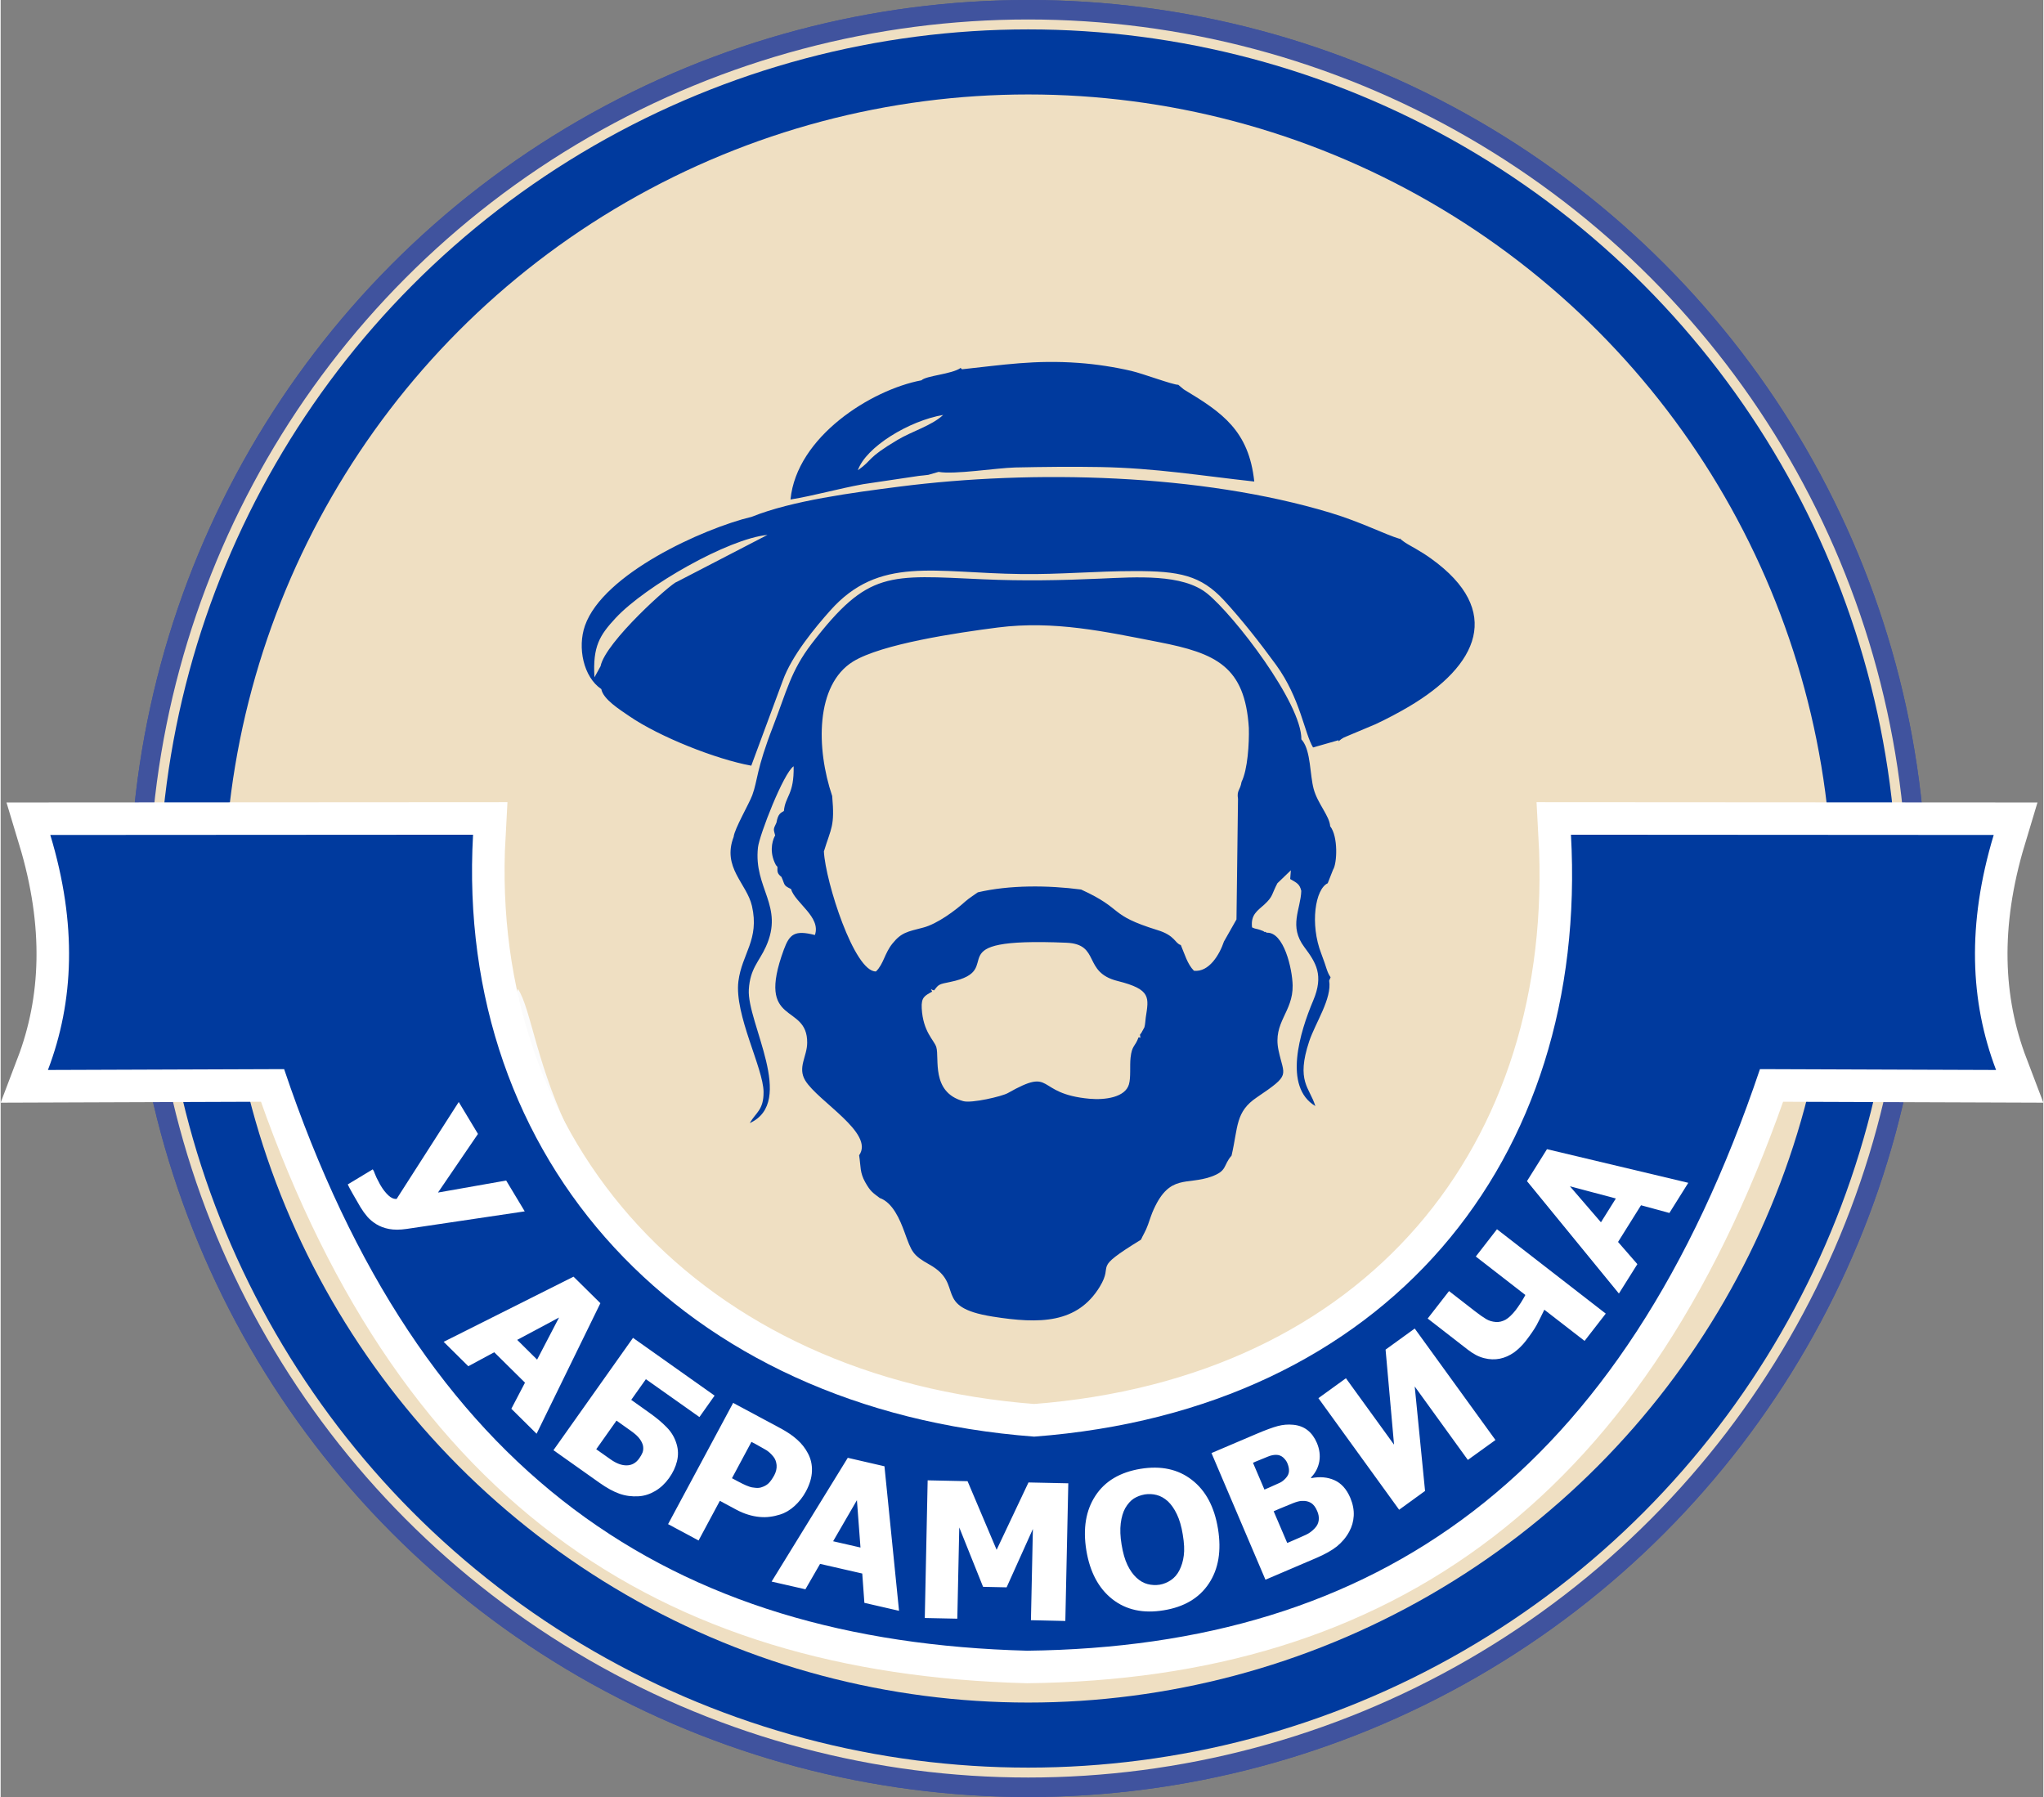
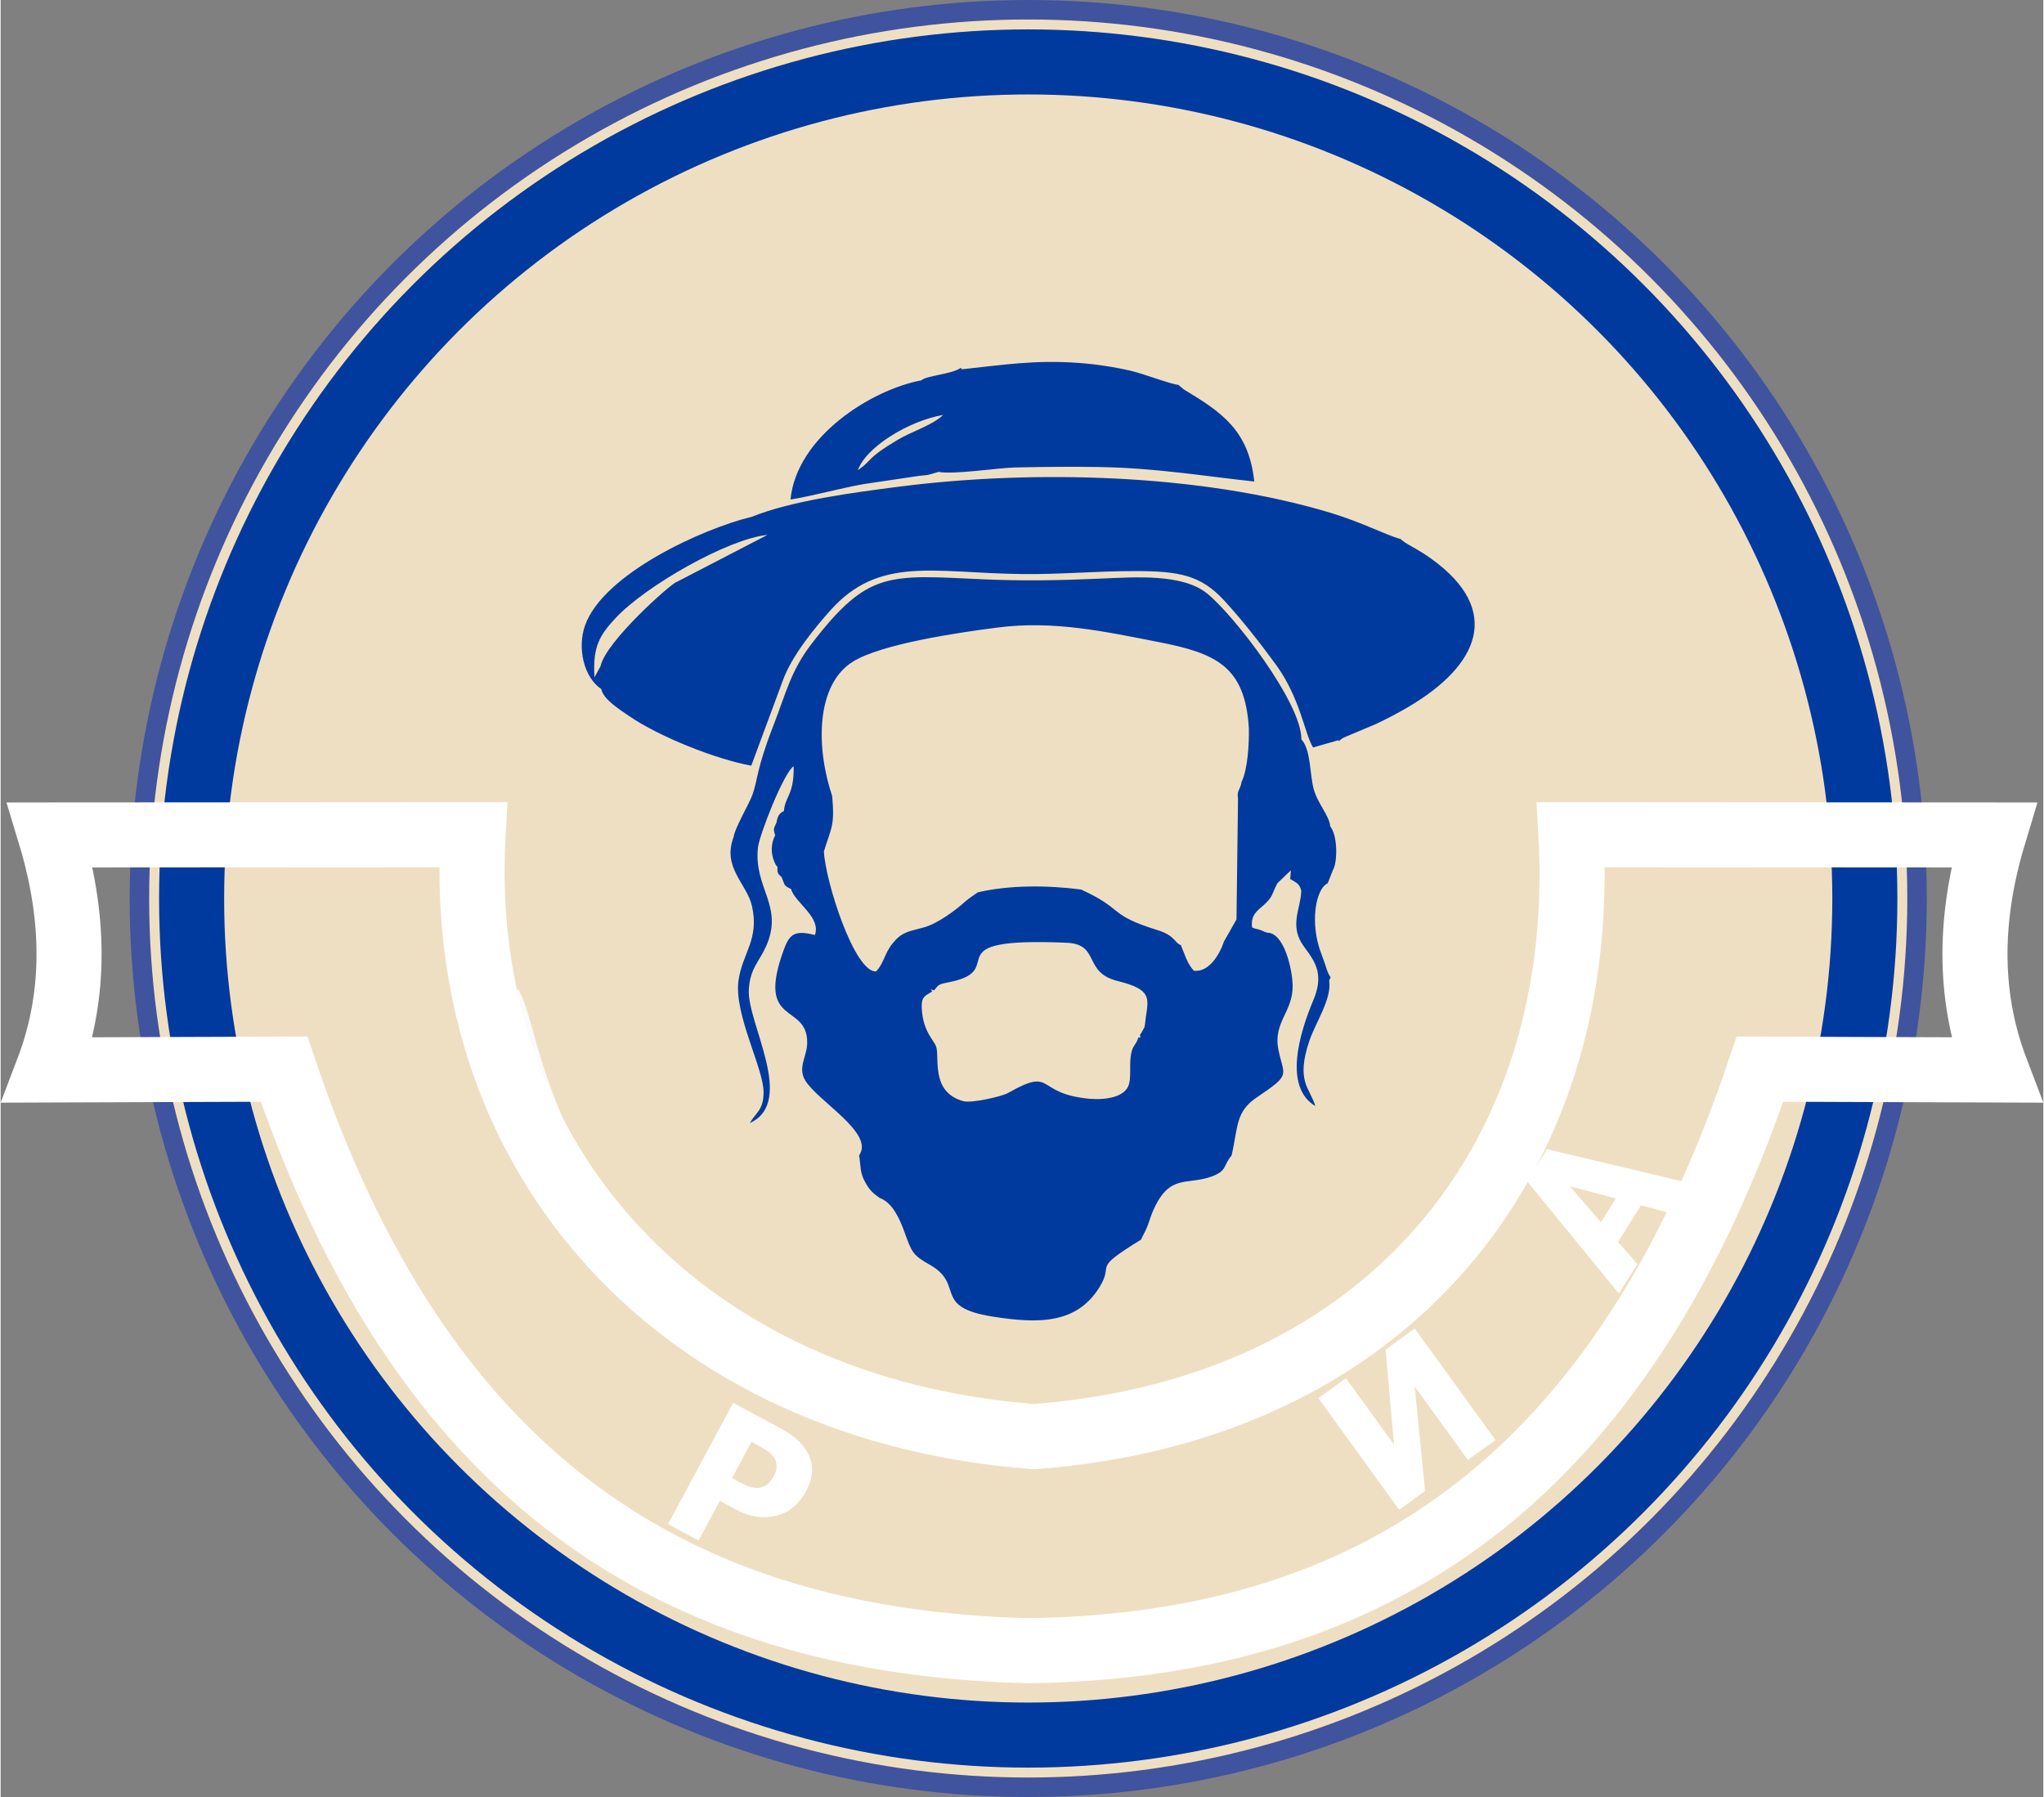
<svg xmlns="http://www.w3.org/2000/svg" xml:space="preserve" width="1308px" height="1150px" version="1.1" style="shape-rendering:geometricPrecision; text-rendering:geometricPrecision; image-rendering:optimizeQuality; fill-rule:evenodd; clip-rule:evenodd" viewBox="0 0 241.11 212.12">
  <rect x="0" y="0" width="241.11" height="212.12" fill="#808080" stroke="none" />
  <defs>
    <style type="text/css">
   
    .str0 {stroke:#40539E;stroke-width:2.3;stroke-miterlimit:22.926}
    .str2 {stroke:white;stroke-width:7.68;stroke-miterlimit:22.926}
    .str1 {stroke:#003A9E;stroke-width:7.68;stroke-miterlimit:22.926}
    .fil1 {fill:none}
    .fil5 {fill:white}
    .fil3 {fill:#003A9E}
    .fil0 {fill:#EFDFC2}
    .fil2 {fill:#FBFBFB}
    .fil4 {fill:white;fill-rule:nonzero}
   
  </style>
  </defs>
  <g id="Слой_x0020_1">
    <circle class="fil0 str0" cx="121.29" cy="106.06" r="104.91" />
-     <circle class="fil0 str0" cx="121.29" cy="106.06" r="104.91" />
    <circle class="fil1 str1" cx="121.29" cy="106.06" r="98.75" />
    <path class="fil2" d="M56.82 120.12c1.7,10.64 8.43,21.92 13.5,27.9 4.82,5.68 13.8,14.51 23.07,17.67 -0.4,-1.49 -0.22,-0.94 0.71,-2.21l2.18 -2.1c-32.63,-16.59 -32.08,-39.94 -35.22,-44.64 -0.43,1.11 -1.14,3.6 -1.13,3.91 -2.61,0.14 -0.85,0.48 -3.11,-0.53z" />
    <path class="fil3" d="M109.95 117.05c-0.26,-0.51 -0.12,-0.18 0.24,-0.15 0.54,-0.73 0.57,-0.72 1.89,-0.99 7.08,-1.44 -2.3,-5.3 13.71,-4.63 4.06,0.17 1.89,3.49 6.06,4.52 4.01,1 3.66,1.97 3.31,4.33 -0.05,0.37 -0.06,0.8 -0.16,1.14l-0.39 0.71c-0.01,-0.04 -0.08,0.11 -0.13,0.16 0.08,0.6 0.1,0.29 -0.17,0.31 -0.4,1.12 -0.78,0.92 -0.94,2.4 -0.11,0.95 0.05,2.31 -0.19,3.14 -0.44,1.55 -2.82,1.87 -4.64,1.71 -6.59,-0.59 -4.06,-3.84 -9.66,-0.67 -0.66,0.38 -4.27,1.23 -5.26,0.95 -3.84,-1.06 -2.79,-5.07 -3.18,-6.38 -0.25,-0.82 -1.57,-1.78 -1.72,-4.58 -0.07,-1.31 0.35,-1.47 1.23,-1.97zm-13.84 -6.68c-2.4,-0.61 -2.99,-0.11 -3.67,1.73 -3.36,9.16 2.8,6.19 2.76,10.99 -0.01,1.62 -1.16,2.91 -0.23,4.45 1.51,2.48 8.21,6.21 6.36,8.83 0.21,1.35 0.07,2.02 0.72,3.18 0.64,1.14 0.92,1.25 1.71,1.86 1.53,0.54 2.38,2.53 2.93,4.04 0.85,2.35 0.96,2.71 2.96,3.83 4.23,2.38 0.24,4.99 7.44,6.13 5.58,0.89 9.98,0.81 12.63,-3.5 1.8,-2.94 -1.13,-1.88 4.88,-5.58 0.24,-0.56 0.55,-0.98 0.83,-1.78 0.23,-0.63 0.41,-1.25 0.68,-1.82 1.9,-4.17 3.9,-2.82 6.76,-3.83 1.97,-0.7 1.39,-1.32 2.42,-2.49 0.79,-3.41 0.44,-5.17 2.99,-6.88 4.08,-2.76 3.21,-2.43 2.55,-5.57 -0.69,-3.29 1.73,-4.49 1.67,-7.64 -0.04,-2 -1.05,-6.34 -3.06,-6.22 -0.06,-0.04 -0.16,-0.15 -0.2,-0.09 -0.03,0.05 -0.15,-0.08 -0.2,-0.1l-0.4 -0.15c-0.5,-0.17 -0.47,-0.07 -0.93,-0.29 -0.19,-1.52 0.69,-2 1.44,-2.69 1.07,-0.98 0.86,-1.22 1.55,-2.52l1.59 -1.53 -0.08 1.03c0.79,0.46 1.12,0.59 1.31,1.4 -0.07,2.2 -1.51,4.15 0.37,6.65 1.36,1.82 2.31,3.28 1.04,6.29 -1.57,3.72 -3.57,10.18 0.25,12.46 -0.67,-2.2 -2.31,-2.89 -0.72,-7.66 0.73,-2.17 2.7,-5.04 2.35,-7.14l0.17 -0.4c-0.46,-0.66 -0.45,-1.11 -1.1,-2.79 -1.36,-3.5 -0.71,-7.63 0.76,-8.31l0.63 -1.6c0.48,-0.73 0.62,-3.92 -0.34,-5.13 -0.07,-1.21 -1.49,-2.68 -1.95,-4.41 -0.45,-1.67 -0.33,-4.39 -1.31,-5.68l-0.14 -0.16c0.06,-4.26 -7.95,-14.67 -11.13,-17.23 -2.91,-2.34 -8.37,-1.93 -12.61,-1.75 -4.7,0.21 -9.12,0.29 -13.81,0.08 -11.19,-0.5 -13.57,-1.09 -20.25,7.6 -2.46,3.21 -2.95,5.61 -4.56,9.77 -2,5.15 -1.8,6.34 -2.45,8.11 -0.38,1.03 -2.1,3.97 -2.2,4.92 -1.39,3.63 1.55,5.5 2.16,8.16 0.91,3.98 -1.18,5.62 -1.6,8.89 -0.49,3.95 2.95,10.25 2.97,13.06 0.02,2.15 -0.92,2.43 -1.63,3.68 5.51,-2.5 -0.34,-11.84 -0.11,-15.76 0.15,-2.5 1.21,-3.28 2.01,-5.05 2.19,-4.82 -1.47,-6.9 -0.93,-11.73 0.16,-1.44 3.02,-8.8 4.21,-9.58 0.07,3.37 -0.99,3.49 -1.15,5.28 -0.37,0.23 -0.69,0.3 -0.88,1.38 -0.37,0.79 -0.37,0.7 -0.15,1.51 -0.19,0.29 -0.76,1.6 -0.07,3.17 0.19,0.42 0.11,0.26 0.34,0.53l-0.01 0.05 0.01 0c-0.02,0.54 -0.02,0.75 0.47,1.14 0.44,0.95 0.18,0.98 1.13,1.43 0.48,1.64 3.57,3.3 2.82,5.43zm-25.3 -31.73l-0.72 1.31c-0.22,-3.67 0.62,-4.97 2.51,-7.01 3.54,-3.79 13.29,-9.35 17.91,-9.8l-10.71 5.55c-0.58,0.1 -8.42,7.07 -8.99,9.95zm17.88 -17.65c-5.87,1.42 -17.58,6.76 -19.72,12.86 -0.91,2.59 -0.18,6.07 1.93,7.49 0.21,1.2 2.19,2.43 3.28,3.18 3.53,2.43 10.23,5.1 14.42,5.86l3.72 -10.04c1.06,-2.97 3.88,-6.34 5.57,-8.24 5.8,-6.55 12.32,-4.45 22.61,-4.34 4.5,0.06 8.84,-0.35 13.31,-0.35 5.32,-0.01 7.84,0.49 10.57,3.43 2.06,2.23 4.25,5.01 6.17,7.65 2.86,3.94 3.35,8.1 4.36,9.74l3.01 -0.86 -0.01 0.14 0.31 -0.25c0.05,-0.03 0.12,-0.08 0.17,-0.11 0.05,-0.03 0.11,-0.07 0.17,-0.1l3.71 -1.56c1.33,-0.62 2.8,-1.4 3.95,-2.08 8.2,-4.85 11.17,-11.33 2.64,-17.46 -0.68,-0.49 -1.11,-0.75 -1.84,-1.18 -0.36,-0.22 -0.63,-0.34 -0.96,-0.55 -0.11,-0.06 -0.34,-0.21 -0.47,-0.31 -0.39,-0.3 -0.17,-0.1 -0.45,-0.41l0.07 0.13c-1.94,-0.59 -4.6,-2 -8.28,-3.11 -15.29,-4.61 -35.06,-5.1 -50.84,-3.08 -5.53,0.71 -12.71,1.66 -17.4,3.55zm8.48 39.52c0.86,-2.83 1.3,-2.92 0.98,-6.55 -1.9,-5.61 -1.99,-13.11 2.46,-15.87 3.38,-2.08 12.26,-3.4 17.09,-4.02 6.68,-0.85 12.73,0.5 18.99,1.72 6.79,1.32 10.18,2.88 10.64,10.13 0.05,1.85 -0.14,4.93 -0.86,6.37 -0.18,1.06 -0.58,0.96 -0.42,2.02l-0.18 14.22 -1.48 2.61c-0.51,1.52 -1.75,3.64 -3.54,3.45 -0.78,-0.79 -1.1,-1.99 -1.55,-3.04 -0.7,-0.19 -0.65,-1.12 -2.75,-1.76 -5.94,-1.84 -3.85,-2.43 -9.02,-4.79 -3.91,-0.51 -8.42,-0.55 -12.19,0.33 -0.1,0.08 -1.11,0.74 -1.48,1.08 -1.15,1.05 -3.31,2.65 -4.96,3.08 -1.88,0.49 -2.58,0.57 -3.64,1.89 -0.93,1.15 -1.04,2.41 -1.94,3.29 -2.55,0.09 -5.96,-10.58 -6.15,-14.16zm4.01 -45c0.96,-2.76 6.06,-5.85 10.07,-6.53 -1.37,1.28 -3.66,1.91 -5.41,2.96 -3.71,2.21 -2.82,2.27 -4.66,3.57zm7.51 -10.62c-5.95,1.12 -14.74,6.67 -15.46,14.07 2.85,-0.46 5.6,-1.27 8.59,-1.81l6.59 -0.98c0.35,-0.04 0.78,-0.07 1.09,-0.12l1.21 -0.35c1.83,0.34 6.81,-0.46 9.03,-0.52 3.37,-0.07 6.68,-0.11 10.05,-0.05 6.54,0.12 11.87,1.02 18.18,1.71 -0.63,-5.99 -3.8,-8.15 -8.18,-10.79 -0.05,-0.03 -0.11,-0.07 -0.16,-0.1l-0.63 -0.53c-0.64,0.01 -4.17,-1.32 -5.55,-1.64 -1.94,-0.45 -4.1,-0.79 -6.2,-0.94 -5.16,-0.38 -8.91,0.23 -13.78,0.75l-0.16 -0.16c-1.01,0.74 -4.09,0.91 -4.62,1.46z" />
    <g>
      <path class="fil1 str2" d="M121.16 194.85c-41.98,-1.11 -71.53,-20.61 -87.7,-68.65l-27.88 0.1c3.07,-8.06 3.47,-17.19 0.28,-27.74l49.9 -0.03c-2.15,38.39 24.56,67.91 66.23,71.05 41.68,-3.14 65.51,-32.66 63.36,-71.05l49.9 0.03c-3.18,10.55 -2.79,19.68 0.28,27.74l-27.87 -0.1c-16.18,48.04 -45.16,68.17 -86.5,68.65z" />
-       <path id="_1" class="fil3" d="M121.16 194.85c-41.98,-1.11 -71.53,-20.61 -87.7,-68.65l-27.88 0.1c3.07,-8.06 3.47,-17.19 0.28,-27.74l49.9 -0.03c-2.15,38.39 24.56,67.91 66.23,71.05 41.68,-3.14 65.51,-32.66 63.36,-71.05l49.9 0.03c-3.18,10.55 -2.79,19.68 0.28,27.74l-27.87 -0.1c-16.18,48.04 -45.16,68.17 -86.5,68.65z" />
    </g>
-     <path class="fil4" d="M61.86 142.99l-13.92 2.07c-0.82,0.12 -1.51,0.12 -2.09,0.01 -0.58,-0.11 -1.08,-0.3 -1.5,-0.56 -0.42,-0.26 -0.77,-0.55 -1.06,-0.88 -0.29,-0.34 -0.56,-0.71 -0.81,-1.12 -0.26,-0.43 -0.55,-0.94 -0.88,-1.52 -0.33,-0.58 -0.54,-0.97 -0.63,-1.18l2.95 -1.78 0.13 0.21c0.02,0.07 0.06,0.17 0.11,0.29 0.05,0.13 0.12,0.3 0.21,0.49 0.08,0.15 0.17,0.32 0.26,0.5 0.09,0.19 0.18,0.35 0.27,0.49 0.25,0.42 0.54,0.78 0.86,1.09 0.33,0.31 0.66,0.45 0.98,0.42l7.33 -11.44 2.27 3.77 -4.72 6.92 8.05 -1.42 2.19 3.64zm-9.57 15.4l2.91 2.88 3.06 -1.65 3.63 3.59 -1.61 3.08 2.98 2.95 7.53 -15.41 -3.17 -3.13 -15.33 7.69zm11.03 2.1l-2.35 -2.33 4.94 -2.64 -2.59 4.97zm15.57 13.99c-0.46,0.64 -1,1.15 -1.63,1.52 -0.63,0.37 -1.28,0.58 -1.95,0.62 -0.81,0.05 -1.56,-0.05 -2.27,-0.3 -0.71,-0.25 -1.49,-0.68 -2.34,-1.28l-5.45 -3.86 9.39 -13.26 9.63 6.82 -1.79 2.53 -6.32 -4.47 -1.73 2.44 2.19 1.56c0.79,0.56 1.46,1.12 2.01,1.69 0.55,0.56 0.93,1.21 1.15,1.95 0.21,0.68 0.22,1.36 0.05,2.05 -0.17,0.68 -0.48,1.35 -0.94,1.99zm-3.51 -2.34c0.16,-0.22 0.28,-0.44 0.38,-0.67 0.09,-0.23 0.11,-0.48 0.07,-0.77 -0.05,-0.27 -0.18,-0.55 -0.39,-0.84 -0.21,-0.3 -0.56,-0.62 -1.06,-0.97l-1.69 -1.2 -2.39 3.38 1.7 1.2c0.68,0.48 1.32,0.72 1.92,0.7 0.59,-0.01 1.08,-0.29 1.46,-0.83zm15.62 14.55l8.99 -14.61 4.33 1 1.72 17.06 -4.09 -0.94 -0.25 -3.46 -4.98 -1.14 -1.73 3 -3.99 -0.91zm10.49 -4.02l-0.42 -5.59 -2.81 4.85 3.23 0.74zm42.2 -2.2c0.42,2.59 0.06,4.74 -1.08,6.45 -1.14,1.72 -2.92,2.77 -5.33,3.16 -2.42,0.4 -4.44,-0.04 -6.07,-1.32 -1.62,-1.28 -2.64,-3.2 -3.06,-5.75 -0.42,-2.58 -0.06,-4.73 1.07,-6.45 1.13,-1.73 2.91,-2.78 5.33,-3.18 2.41,-0.39 4.43,0.04 6.06,1.31 1.63,1.26 2.66,3.18 3.08,5.78zm-4.16 0.66c-0.15,-0.95 -0.39,-1.75 -0.69,-2.38 -0.31,-0.65 -0.66,-1.15 -1.06,-1.53 -0.42,-0.38 -0.86,-0.63 -1.33,-0.75 -0.46,-0.12 -0.93,-0.14 -1.39,-0.07 -0.5,0.09 -0.93,0.25 -1.31,0.49 -0.37,0.24 -0.71,0.62 -1.01,1.13 -0.26,0.47 -0.44,1.07 -0.53,1.79 -0.09,0.72 -0.06,1.56 0.1,2.52 0.16,0.98 0.39,1.78 0.69,2.4 0.3,0.62 0.65,1.12 1.06,1.5 0.42,0.39 0.86,0.64 1.33,0.76 0.47,0.12 0.94,0.14 1.41,0.07 0.47,-0.08 0.91,-0.26 1.33,-0.54 0.41,-0.28 0.74,-0.65 0.99,-1.14 0.27,-0.52 0.45,-1.11 0.53,-1.76 0.09,-0.65 0.05,-1.48 -0.12,-2.49zm19.77 -4.34c0.31,0.74 0.45,1.45 0.41,2.14 -0.04,0.68 -0.22,1.3 -0.54,1.88 -0.37,0.68 -0.86,1.25 -1.45,1.73 -0.59,0.47 -1.41,0.93 -2.44,1.37l-5.99 2.56 -6.37 -14.95 5.28 -2.25c1.1,-0.47 1.95,-0.78 2.55,-0.94 0.6,-0.16 1.2,-0.21 1.81,-0.15 0.66,0.06 1.23,0.27 1.7,0.64 0.47,0.37 0.83,0.87 1.1,1.5 0.31,0.73 0.41,1.46 0.29,2.18 -0.13,0.72 -0.45,1.36 -0.98,1.9l0.03 0.08c1.01,-0.2 1.92,-0.12 2.73,0.24 0.81,0.36 1.43,1.05 1.87,2.07zm-7.43 -4.09c-0.1,-0.24 -0.27,-0.46 -0.5,-0.67 -0.24,-0.2 -0.51,-0.3 -0.82,-0.3 -0.29,0 -0.61,0.06 -0.95,0.2 -0.34,0.13 -0.85,0.34 -1.52,0.62l-0.26 0.12 1.35 3.16 0.47 -0.2c0.64,-0.28 1.09,-0.48 1.34,-0.6 0.26,-0.12 0.49,-0.31 0.71,-0.55 0.25,-0.27 0.37,-0.55 0.38,-0.85 0.01,-0.29 -0.06,-0.6 -0.2,-0.93zm3.53 5.67c-0.19,-0.46 -0.44,-0.79 -0.74,-0.97 -0.3,-0.18 -0.66,-0.26 -1.1,-0.23 -0.26,0.01 -0.59,0.1 -1,0.26 -0.4,0.16 -0.94,0.38 -1.61,0.66l-0.69 0.3 1.6 3.74 0.2 -0.08c0.98,-0.42 1.65,-0.72 2.02,-0.89 0.37,-0.17 0.71,-0.42 1.03,-0.76 0.28,-0.29 0.43,-0.61 0.47,-0.96 0.04,-0.36 -0.02,-0.71 -0.18,-1.07z" />
-     <path class="fil5" d="M86.46 165.6c-2.56,4.77 -5.12,9.54 -7.68,14.31 1.2,0.65 2.4,1.29 3.6,1.93 0.83,-1.56 1.67,-3.12 2.51,-4.68 0.63,0.34 1.25,0.67 1.88,1.01 0.51,0.28 1,0.48 1.46,0.62 0.45,0.14 0.9,0.23 1.33,0.27 0.43,0.04 0.85,0.04 1.26,-0.02 0.4,-0.05 0.79,-0.14 1.17,-0.26 0.62,-0.19 1.19,-0.53 1.73,-1.02 0.53,-0.49 0.98,-1.06 1.34,-1.73 0.44,-0.83 0.68,-1.62 0.7,-2.38 0.03,-0.76 -0.13,-1.46 -0.48,-2.11 -0.31,-0.59 -0.72,-1.12 -1.25,-1.59 -0.51,-0.47 -1.19,-0.93 -2.01,-1.37 -1.85,-0.99 -3.71,-1.99 -5.56,-2.98zm1.9 9.88c-0.24,-0.08 -0.52,-0.2 -0.82,-0.35 -0.31,-0.16 -0.63,-0.32 -0.97,-0.51 -0.08,-0.04 -0.16,-0.09 -0.25,-0.13 0.77,-1.43 1.54,-2.86 2.3,-4.29 0.17,0.09 0.34,0.18 0.51,0.27 0.53,0.29 0.95,0.53 1.25,0.71 0.3,0.19 0.58,0.45 0.84,0.78 0.21,0.26 0.33,0.58 0.37,0.98 0.03,0.39 -0.06,0.79 -0.27,1.19 -0.24,0.44 -0.47,0.76 -0.69,0.97 -0.22,0.21 -0.52,0.37 -0.89,0.48 -0.18,0.05 -0.4,0.07 -0.67,0.04 -0.26,-0.02 -0.5,-0.06 -0.71,-0.14z" />
+     <path class="fil5" d="M86.46 165.6c-2.56,4.77 -5.12,9.54 -7.68,14.31 1.2,0.65 2.4,1.29 3.6,1.93 0.83,-1.56 1.67,-3.12 2.51,-4.68 0.63,0.34 1.25,0.67 1.88,1.01 0.51,0.28 1,0.48 1.46,0.62 0.45,0.14 0.9,0.23 1.33,0.27 0.43,0.04 0.85,0.04 1.26,-0.02 0.4,-0.05 0.79,-0.14 1.17,-0.26 0.62,-0.19 1.19,-0.53 1.73,-1.02 0.53,-0.49 0.98,-1.06 1.34,-1.73 0.44,-0.83 0.68,-1.62 0.7,-2.38 0.03,-0.76 -0.13,-1.46 -0.48,-2.11 -0.31,-0.59 -0.72,-1.12 -1.25,-1.59 -0.51,-0.47 -1.19,-0.93 -2.01,-1.37 -1.85,-0.99 -3.71,-1.99 -5.56,-2.98m1.9 9.88c-0.24,-0.08 -0.52,-0.2 -0.82,-0.35 -0.31,-0.16 -0.63,-0.32 -0.97,-0.51 -0.08,-0.04 -0.16,-0.09 -0.25,-0.13 0.77,-1.43 1.54,-2.86 2.3,-4.29 0.17,0.09 0.34,0.18 0.51,0.27 0.53,0.29 0.95,0.53 1.25,0.71 0.3,0.19 0.58,0.45 0.84,0.78 0.21,0.26 0.33,0.58 0.37,0.98 0.03,0.39 -0.06,0.79 -0.27,1.19 -0.24,0.44 -0.47,0.76 -0.69,0.97 -0.22,0.21 -0.52,0.37 -0.89,0.48 -0.18,0.05 -0.4,0.07 -0.67,0.04 -0.26,-0.02 -0.5,-0.06 -0.71,-0.14z" />
    <path class="fil5" d="M180.16 139.42l10.85 13.27 2.18 -3.47 -2.28 -2.62 2.71 -4.33 3.35 0.91 2.23 -3.56 -16.68 -3.97 -2.36 3.77zm8.73 4.86l-3.66 -4.25 5.42 1.44 -1.76 2.81z" />
-     <path class="fil5" d="M178.85 154.62c-0.44,0.56 -0.84,0.94 -1.22,1.16 -0.38,0.2 -0.76,0.3 -1.15,0.27 -0.44,-0.04 -0.82,-0.15 -1.16,-0.36 -0.34,-0.2 -0.78,-0.51 -1.32,-0.93l-3.04 -2.36 -2.52 3.24 4.74 3.68c0.67,0.52 1.31,0.85 1.94,1 0.62,0.16 1.24,0.18 1.84,0.06 0.59,-0.12 1.14,-0.37 1.66,-0.73 0.51,-0.37 0.98,-0.83 1.41,-1.38 0.56,-0.73 0.98,-1.34 1.26,-1.84 0.27,-0.51 0.58,-1.12 0.92,-1.83l4.75 3.68 2.5 -3.22 -12.84 -9.96 -2.5 3.22 5.85 4.54c-0.12,0.24 -0.3,0.54 -0.53,0.91 -0.24,0.36 -0.43,0.64 -0.59,0.85z" />
    <polygon class="fil5" points="168.13,175.99 166.91,163.66 173.18,172.33 176.44,169.98 166.91,156.82 163.47,159.31 164.47,170.53 158.79,162.69 155.54,165.04 165.07,178.21 " />
-     <polygon class="fil5" points="112.92,191.07 113.15,180.3 115.96,187.31 118.74,187.37 121.84,180.48 121.61,191.25 125.67,191.34 126.02,175.09 121.32,174.99 117.56,182.94 114.13,174.84 109.42,174.74 109.08,190.99 " />
  </g>
</svg>